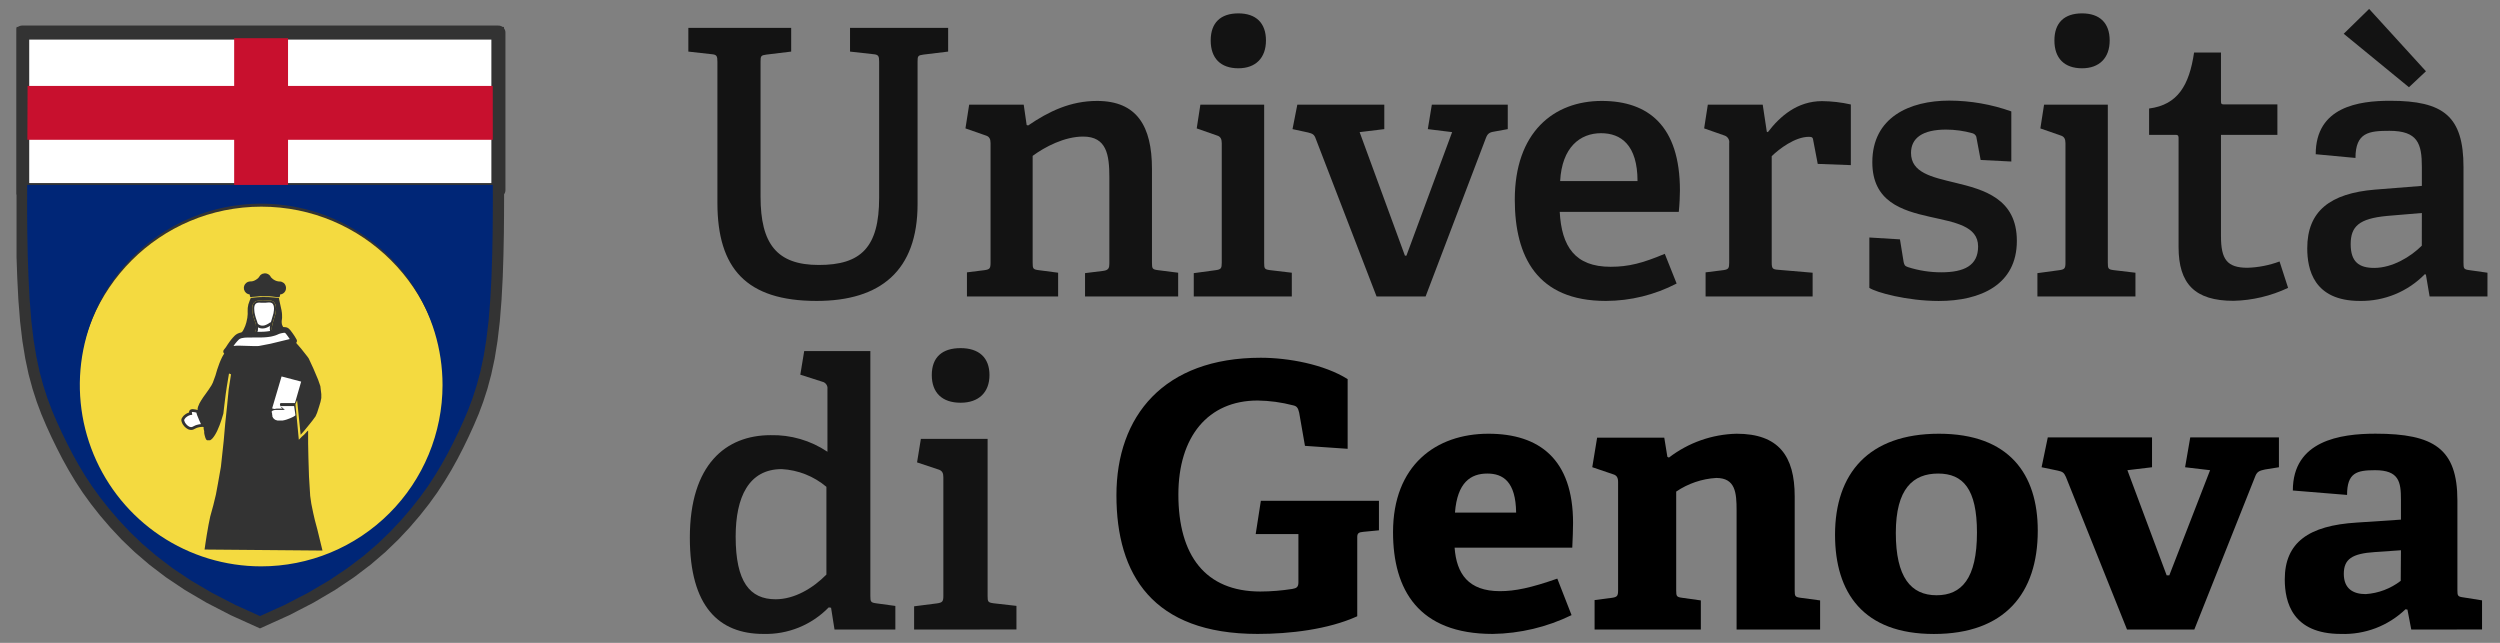
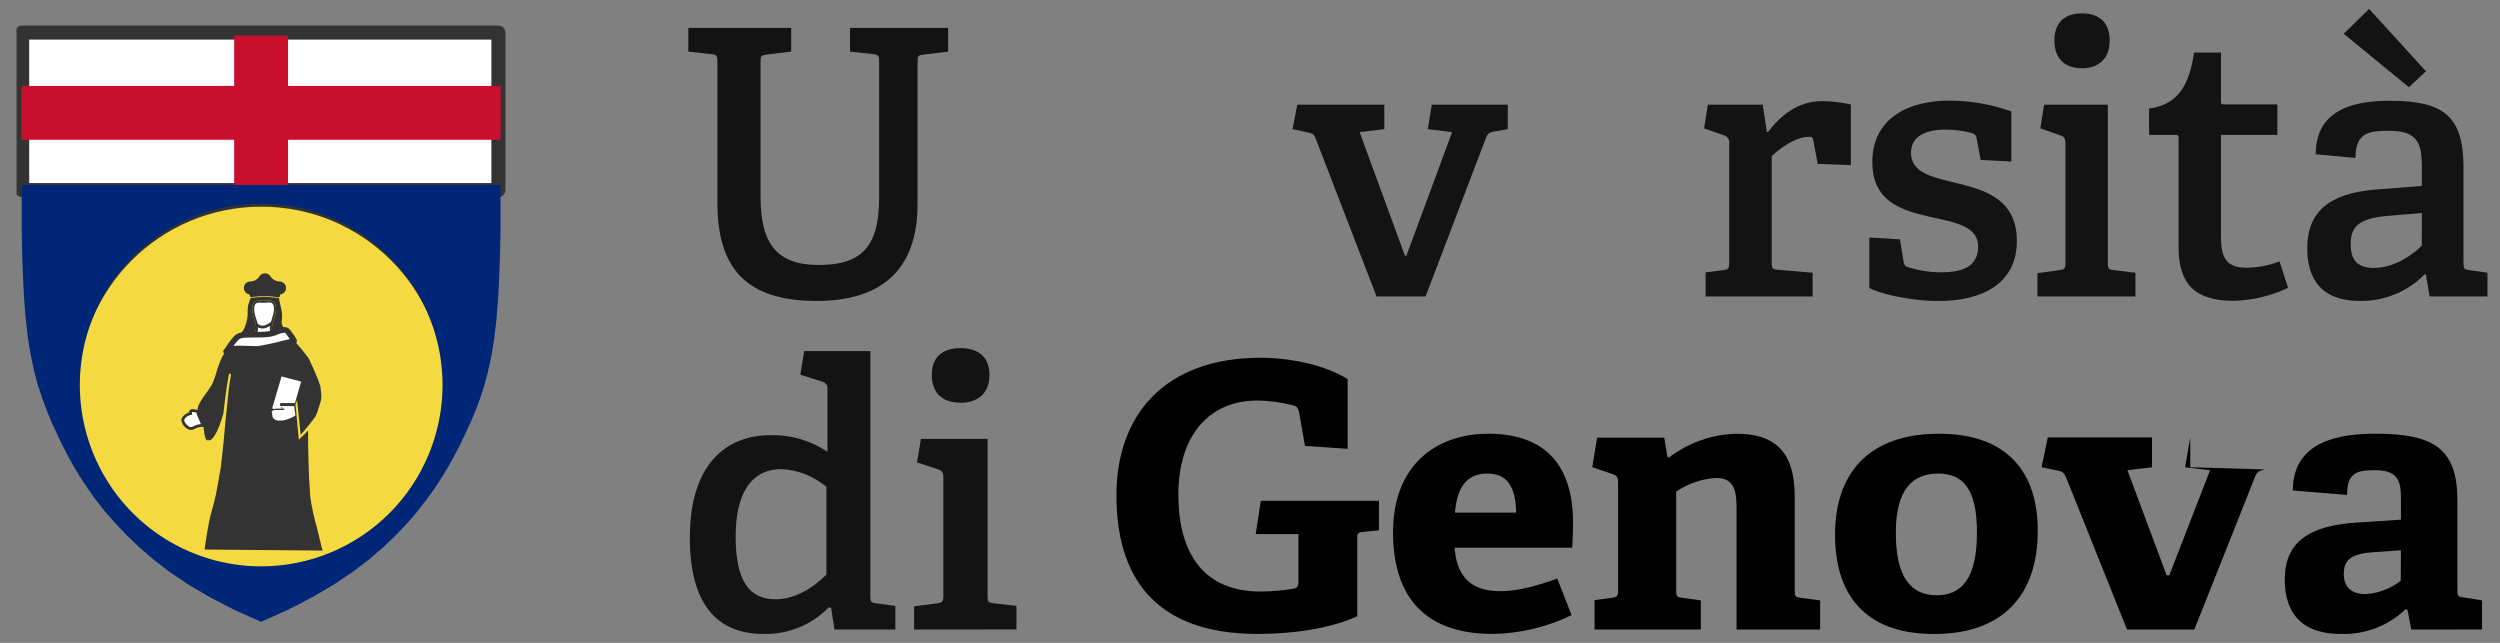
<svg xmlns="http://www.w3.org/2000/svg" width="140" height="36" viewBox="0 0 140 36" fill="none">
  <rect x="0" y="0" width="140" height="36" fill="#808080" stroke="none" />
  <g clip-path="url(#clip0_80_1496)">
    <path d="M27.911 1.825H1.242V10.644H27.911V1.825Z" fill="white" stroke="#333333" stroke-width="0.788" stroke-linecap="round" stroke-linejoin="round" />
    <path d="M14.637 32.486C20.526 32.486 25.299 27.716 25.299 21.833C25.299 15.949 20.526 11.179 14.637 11.179C8.749 11.179 3.975 15.949 3.975 21.833C3.975 27.716 8.749 32.486 14.637 32.486Z" fill="#F4DA40" stroke="#333333" stroke-width="0.788" stroke-linecap="round" stroke-linejoin="round" />
    <path d="M15.216 18.616L15.137 18.634L15.027 18.651L14.912 18.665L14.808 18.674L14.591 18.683H14.275" stroke="black" stroke-width="0.112" stroke-linecap="round" stroke-linejoin="round" />
    <path d="M11.042 23.033L10.92 23.007L10.816 22.993L10.782 22.99L10.747 22.996L10.721 23.001L10.701 23.013L10.683 23.03L10.672 23.051L10.666 23.077V23.1V23.12L10.672 23.14L10.675 23.16L10.646 23.163L10.625 23.169L10.594 23.181L10.553 23.195L10.512 23.215L10.478 23.233L10.437 23.259L10.394 23.291L10.336 23.34L10.284 23.406L10.255 23.456L10.241 23.479L10.238 23.493L10.235 23.516V23.537L10.241 23.566L10.246 23.589L10.27 23.652L10.29 23.696L10.31 23.73L10.336 23.765L10.374 23.814L10.414 23.855L10.469 23.904L10.527 23.942L10.57 23.968L10.646 23.991L10.704 23.997L10.744 23.994L10.793 23.982L10.845 23.956L10.892 23.933L10.952 23.904L10.998 23.884L11.048 23.869L11.114 23.852L11.189 23.837L11.27 23.829L11.337 23.826L11.363 23.829L11.291 23.638L11.224 23.493L11.161 23.337L11.111 23.218L11.079 23.111L11.062 23.036L11.042 23.033Z" fill="white" stroke="#333333" stroke-width="0.158" stroke-miterlimit="10" />
    <path d="M15.991 18.44L15.918 18.437L15.846 18.451L15.765 18.463L15.652 18.486L15.566 18.512L15.464 18.55L15.401 18.578L15.357 18.596L15.325 18.608L15.302 18.61L15.282 18.602L15.265 18.581L15.25 18.558L15.236 18.509L15.227 18.437V18.356L15.236 18.26L15.262 18.13L15.305 17.986L15.427 17.572L15.453 17.39L15.459 17.259L15.447 17.144L15.43 17.066L15.386 16.979L15.354 16.933L15.314 16.895L15.271 16.869L15.216 16.846L15.169 16.831L15.114 16.826L15.059 16.823L14.978 16.828L14.892 16.837H14.825L14.761 16.84H14.695L14.591 16.837L14.53 16.831L14.469 16.834L14.4 16.846L14.368 16.852L14.331 16.866L14.299 16.884L14.273 16.901L14.247 16.921L14.226 16.944L14.2 16.976L14.183 17.005L14.154 17.066L14.137 17.124L14.125 17.199L14.122 17.262L14.125 17.404L14.143 17.52L14.171 17.662L14.212 17.809L14.241 17.905L14.287 18.032L14.319 18.142L14.336 18.263V18.402L14.325 18.503L14.249 18.628L14.186 18.674H14.116L14.044 18.671L13.96 18.674L13.885 18.677L13.738 18.683L13.656 18.694L13.538 18.717L13.411 18.752L13.492 18.671L13.602 18.526L13.656 18.425L13.735 18.246L13.795 18.058L13.85 17.803L13.871 17.584L13.868 17.439L13.873 17.245L13.908 17.046L13.989 16.817L14.044 16.684L14.229 16.664L14.423 16.646L14.611 16.635L14.753 16.632L15.071 16.638L15.395 16.664L15.621 16.687L15.635 16.776L15.699 17.074L15.765 17.375L15.788 17.529L15.794 17.618L15.797 17.771L15.794 17.829L15.785 17.902L15.777 17.959L15.774 18.015L15.777 18.087L15.791 18.171L15.82 18.243L15.855 18.307L15.916 18.364L15.991 18.44Z" fill="#333333" />
    <path d="M15.216 18.616L15.195 18.581L15.178 18.521L15.166 18.443V18.356L15.178 18.252L15.204 18.116L15.25 17.971L15.369 17.56L15.395 17.384L15.401 17.262L15.389 17.152L15.372 17.086L15.337 17.011L15.311 16.973L15.277 16.941L15.245 16.921L15.198 16.901L15.158 16.889L15.109 16.884L15.059 16.881L14.984 16.886L14.895 16.895L14.828 16.898H14.762H14.695L14.588 16.895L14.527 16.889L14.472 16.892L14.412 16.901L14.386 16.91L14.354 16.921L14.328 16.936L14.307 16.947L14.287 16.965L14.27 16.982L14.25 17.008L14.232 17.034L14.209 17.086L14.195 17.138L14.183 17.205L14.18 17.262L14.186 17.401L14.197 17.508L14.226 17.647L14.267 17.795L14.296 17.887L14.342 18.015L14.374 18.13L14.394 18.258V18.405L14.383 18.521L14.293 18.668L14.276 18.683" fill="white" />
    <path d="M15.216 18.616L15.195 18.581L15.178 18.521L15.166 18.443V18.356L15.178 18.252L15.204 18.116L15.25 17.971L15.369 17.56L15.395 17.384L15.401 17.262L15.389 17.152L15.372 17.086L15.337 17.011L15.311 16.973L15.277 16.941L15.245 16.921L15.198 16.901L15.158 16.889L15.109 16.884L15.059 16.881L14.984 16.886L14.895 16.895L14.828 16.898H14.762H14.695L14.588 16.895L14.527 16.889L14.472 16.892L14.412 16.901L14.386 16.91L14.354 16.921L14.328 16.936L14.307 16.947L14.287 16.965L14.27 16.982L14.25 17.008L14.232 17.034L14.209 17.086L14.195 17.138L14.183 17.205L14.18 17.262L14.186 17.401L14.197 17.508L14.226 17.647L14.267 17.795L14.296 17.887L14.342 18.015L14.374 18.13L14.394 18.258V18.405L14.383 18.521L14.293 18.668L14.276 18.683" stroke="#333333" stroke-width="0.112" stroke-linecap="round" stroke-linejoin="round" />
    <path d="M14.386 18.188L14.423 18.22L14.458 18.246L14.484 18.26L14.519 18.278L14.562 18.295L14.606 18.307L14.675 18.315L14.762 18.312L14.834 18.298L14.901 18.275L14.967 18.246L15.06 18.197L15.155 18.133" stroke="#333333" stroke-width="0.158" stroke-linecap="round" stroke-linejoin="round" />
    <path d="M13.986 16.493L13.874 16.461L13.787 16.409L13.712 16.322L13.662 16.204L13.657 16.079L13.683 15.987L13.72 15.917L13.784 15.848L13.845 15.805L13.926 15.773L13.995 15.761L14.114 15.755L14.224 15.723L14.31 15.68L14.394 15.625L14.461 15.57L14.51 15.507L14.568 15.423L14.585 15.405L14.661 15.35L14.707 15.33L14.819 15.307L14.9 15.31L15.002 15.345L15.074 15.391L15.123 15.443L15.164 15.507L15.169 15.524L15.288 15.634L15.384 15.692L15.447 15.721L15.514 15.744L15.606 15.761L15.719 15.767L15.786 15.787L15.887 15.845L15.945 15.906L15.991 15.99L16.011 16.062L16.017 16.134L16.003 16.238L15.968 16.314L15.919 16.38L15.867 16.424L15.803 16.461L15.739 16.481L15.69 16.49L15.684 16.496V16.525L15.679 16.559L15.664 16.609L15.65 16.64L15.618 16.646L15.456 16.632L15.251 16.606L15.086 16.591H14.819L14.565 16.588L14.322 16.612L14.131 16.626L14.047 16.643L14.024 16.635L14.01 16.62L14.001 16.594L13.992 16.559L13.986 16.493Z" fill="#333333" />
    <path d="M13.113 4.813H1.21V7.827H13.113V10.647H16.13V7.827H28.033L28.038 4.813H16.13V1.995H13.113V4.813Z" fill="#C8102E" />
    <path d="M28.036 10.555V10.358H1.216V11.926V12.964L1.239 14.144L1.282 15.402L1.346 16.666L1.441 17.87L1.569 18.957L1.728 19.929L1.916 20.797L2.127 21.59L2.373 22.324L2.627 22.998L2.885 23.64L3.174 24.259L3.463 24.873L3.779 25.483L4.117 26.096L4.487 26.712L4.898 27.337L5.358 27.979L5.861 28.622L6.44 29.278L7.07 29.949L7.782 30.632L8.589 31.326L9.497 32.029L10.544 32.732L11.739 33.435L13.093 34.135L14.62 34.826L16.15 34.135L17.504 33.435L18.698 32.732L19.746 32.029L20.668 31.329L21.475 30.635L22.187 29.952L22.817 29.281L23.381 28.624L23.885 27.979L24.339 27.349L24.747 26.724L25.12 26.108L25.458 25.495L25.774 24.884L26.063 24.271L26.352 23.652L26.624 23.01L26.879 22.336L27.113 21.61L27.327 20.817L27.515 19.95L27.674 18.978L27.801 17.89L27.897 16.687L27.96 15.423L28.004 14.164L28.027 12.984V11.946V10.555H28.036ZM14.62 31.716C12.612 31.715 10.649 31.119 8.979 30.002C7.31 28.886 6.009 27.299 5.241 25.443C4.474 23.587 4.273 21.546 4.666 19.576C5.058 17.606 6.026 15.797 7.447 14.377C8.867 12.958 10.677 11.991 12.647 11.6C14.616 11.208 16.658 11.41 18.514 12.178C20.369 12.947 21.955 14.249 23.07 15.919C24.186 17.589 24.782 19.552 24.782 21.561C24.781 22.895 24.518 24.216 24.007 25.448C23.496 26.68 22.748 27.8 21.804 28.743C20.86 29.686 19.74 30.434 18.508 30.944C17.275 31.454 15.954 31.717 14.62 31.716Z" fill="#002677" />
-     <path d="M27.908 1.822L27.914 11.206L27.911 12.03L27.902 13.068L27.879 14.248L27.839 15.504L27.772 16.765L27.677 17.965L27.549 19.05L27.393 20.019L27.205 20.893L26.994 21.682L26.76 22.405L26.508 23.079L26.236 23.716L25.953 24.335L25.655 24.948L25.34 25.558L25.001 26.169L24.631 26.782L24.226 27.404L23.772 28.032L23.269 28.671L22.707 29.327L22.08 29.995L21.371 30.678L20.567 31.369L19.647 32.067L18.603 32.767L17.411 33.469L16.063 34.167L14.559 34.846L13.058 34.167L11.707 33.469L10.518 32.77L9.471 32.069L8.554 31.369L7.747 30.678L7.038 29.998L6.411 29.327L5.85 28.674L5.346 28.034L4.892 27.407L4.484 26.785L4.117 26.172L3.776 25.558L3.463 24.948L3.165 24.338L2.882 23.719L2.61 23.079L2.358 22.408L2.124 21.685L1.91 20.895L1.725 20.025L1.566 19.053L1.438 17.968L1.343 16.765L1.279 15.504L1.236 14.248L1.213 13.068L1.204 12.03V11.206L1.242 1.825L27.908 1.822Z" stroke="#333333" stroke-width="0.63" stroke-miterlimit="10" />
    <path d="M16.471 19.091L16.422 19.007L16.352 18.891L16.251 18.744L16.133 18.587L16.084 18.538L16.063 18.518L16.04 18.503L16.02 18.492L15.988 18.483L15.956 18.48L15.927 18.477H15.893L15.852 18.483L15.736 18.503L15.632 18.529L15.574 18.55L15.525 18.57L15.499 18.581L15.453 18.602L15.36 18.637L15.259 18.665L15.149 18.692L15.036 18.709L14.918 18.723L14.811 18.732L14.594 18.741H14.163L13.833 18.744L13.729 18.749L13.636 18.758L13.57 18.77L13.524 18.778L13.48 18.787L13.437 18.801L13.393 18.819L13.362 18.833L13.324 18.856L13.295 18.877L13.246 18.92L13.159 19.012L13.061 19.128L12.991 19.221L12.893 19.36L12.838 19.446L12.771 19.548L12.662 19.686L12.737 19.631L12.809 19.594L12.876 19.571L12.951 19.556L13.035 19.536L13.148 19.527L13.269 19.516H13.431L13.529 19.519L14.215 19.539L14.498 19.536L15.187 19.403L16.471 19.091Z" fill="white" stroke="#333333" stroke-width="0.317" stroke-linecap="round" stroke-linejoin="round" />
    <path d="M17.206 21.176L15.537 20.728L14.131 24.268L16.691 24.734L16.517 22.617L17.206 21.176Z" fill="white" />
    <path d="M12.717 22.724L12.613 23.707L12.526 24.699L12.37 26.145L12.207 27.068L12.092 27.69L11.944 28.3L11.774 28.919L11.678 29.388L11.577 29.967L11.513 30.377L11.456 30.774L18.059 30.831L17.77 29.643L17.634 29.136L17.541 28.732L17.434 28.211L17.371 27.771L17.304 26.689L17.272 25.665L17.255 24.838V24.3V24.109L17.194 24.164L17.041 24.332L16.905 24.453L16.734 24.627L16.546 22.637L16.639 22.414L16.836 24.349L17.035 24.124L17.325 23.768L17.489 23.562L17.669 23.317L17.756 23.12L17.868 22.773L17.946 22.515L17.993 22.29V22.076L17.941 21.627L17.813 21.26L17.547 20.632L17.287 20.071L17.226 19.984L16.862 19.522L16.486 19.091L16.413 19.111L15.193 19.4L14.715 19.504L14.496 19.539H14.206L13.775 19.516H13.472H13.252L13.02 19.539L12.896 19.568L12.792 19.605L12.728 19.64L12.653 19.695L12.598 19.75L12.54 19.825L12.476 19.929L12.427 20.022L12.355 20.178L12.283 20.355L12.164 20.693L12.063 21.037L11.918 21.431L11.843 21.578L11.696 21.804L11.522 22.05L11.38 22.246L11.259 22.434L11.169 22.591L11.091 22.776L11.068 22.865V22.941V22.981V23.019V23.062L11.085 23.123L11.114 23.212L11.155 23.311L11.178 23.366L11.213 23.447L11.262 23.551L11.314 23.667L11.36 23.771L11.383 23.831L11.403 23.924V24.011L11.435 24.147V24.251L11.458 24.367L11.499 24.511L11.513 24.546L11.539 24.598L11.562 24.63L11.597 24.656H11.629H11.675H11.71H11.759L11.794 24.639L11.829 24.613L11.855 24.589L11.907 24.54L11.97 24.459L12.04 24.355L12.115 24.222L12.167 24.118L12.297 23.811L12.398 23.522L12.508 23.166L12.563 22.692L12.644 22.038L12.702 21.645L12.824 20.916L12.937 20.962L12.809 21.789L12.717 22.724ZM15.768 21.081L16.865 21.37L16.517 22.573H16.376H16.156H16.037H15.968H15.91H15.867H15.82H15.791H15.757H15.71L15.679 22.622V22.674L15.693 22.712L15.71 22.744L15.728 22.764L15.757 22.793L15.797 22.819L15.901 22.883H15.818H15.713H15.592H15.482L15.363 22.903L15.239 22.871L15.768 21.081ZM15.21 23.088V23.062L15.225 23.036L15.248 23.01L15.274 22.993L15.337 22.97L15.424 22.955H15.482H15.569H15.69H15.794H15.884H15.925H15.948V22.938H15.93L15.898 22.917L15.794 22.857L15.76 22.831L15.736 22.808V22.79V22.767V22.741H15.774H15.797H15.846H15.893H15.956H16.034H16.153H16.367H16.419H16.471L16.546 23.253L16.503 23.291L16.445 23.328L16.396 23.354L16.306 23.395L16.231 23.427L16.156 23.456L16.055 23.493L15.959 23.522L15.835 23.548H15.742H15.638H15.534L15.421 23.513L15.346 23.461L15.297 23.406L15.251 23.32V23.262L15.236 23.184V23.111L15.21 23.088Z" fill="#333333" />
    <path d="M49.232 3.45C49.232 3.138 49.191 3.057 48.902 3.034L47.601 2.889V1.559H53.096V2.889L51.714 3.057C51.404 3.098 51.384 3.138 51.384 3.45V11.428C51.384 15.168 49.298 16.852 45.729 16.852C41.786 16.852 40.175 15.024 40.175 11.356V3.45C40.175 3.138 40.135 3.057 39.846 3.034L38.547 2.889V1.559H44.306V2.889L42.92 3.057C42.611 3.098 42.591 3.138 42.591 3.45V11.014C42.591 13.652 43.499 14.838 45.853 14.838C48.208 14.838 49.232 13.861 49.232 11.075V3.45Z" fill="#131313" />
-     <path d="M60.762 16.603V15.295L61.791 15.168C62.081 15.128 62.124 15.003 62.124 14.755V9.933C62.124 8.686 61.98 7.648 60.658 7.648C59.605 7.648 58.511 8.226 57.829 8.729V14.711C57.829 15.044 57.849 15.087 58.158 15.128L59.255 15.272V16.603H54.149V15.252L55.139 15.128C55.428 15.087 55.471 15.024 55.471 14.711V8.021C55.471 7.792 55.408 7.648 55.202 7.587L54.065 7.19L54.274 5.86H57.328L57.493 7.002L57.577 7.026C58.734 6.236 59.949 5.652 61.436 5.652C63.666 5.652 64.51 7.066 64.51 9.455V14.711C64.51 15.044 64.531 15.087 64.84 15.128L65.977 15.272V16.603H60.762Z" fill="#131313" />
-     <path d="M66.851 16.603V15.296L68.089 15.128C68.378 15.087 68.418 15.024 68.418 14.711V8.021C68.418 7.792 68.355 7.648 68.149 7.587L67.016 7.191L67.221 5.86H70.793V14.711C70.793 15.044 70.813 15.087 71.123 15.128L72.341 15.272V16.603H66.851ZM69.347 3.824C68.355 3.824 67.799 3.262 67.799 2.267C67.799 1.272 68.355 0.749 69.347 0.749C70.339 0.749 70.894 1.29 70.894 2.267C70.894 3.245 70.316 3.824 69.347 3.824Z" fill="#131313" />
    <path d="M77.088 16.603L73.683 7.772C73.599 7.523 73.495 7.482 73.249 7.419L72.381 7.231L72.65 5.86H77.521V7.231L76.139 7.399L78.676 14.318H78.759L81.319 7.399L79.957 7.231L80.183 5.86H84.435V7.231L83.735 7.358C83.466 7.399 83.321 7.439 83.217 7.711L79.833 16.603H77.088Z" fill="#131313" />
-     <path d="M93.891 15.877C92.666 16.515 91.306 16.849 89.925 16.852C86.086 16.852 84.828 14.379 84.828 11.179C84.828 7.419 86.995 5.652 89.699 5.652C92.302 5.652 94.076 7.046 94.076 10.662C94.076 10.931 94.055 11.472 94.012 11.865H87.345C87.449 13.797 88.192 14.94 90.194 14.94C91.206 14.94 91.99 14.734 93.228 14.214L93.891 15.877ZM91.701 10.141C91.701 8.116 90.772 7.459 89.659 7.459C88.481 7.459 87.469 8.249 87.368 10.141H91.701Z" fill="#131313" />
    <path d="M95.513 16.603V15.252L96.505 15.128C96.794 15.087 96.835 15.024 96.835 14.711V8.021C96.85 7.928 96.831 7.833 96.781 7.754C96.732 7.674 96.656 7.615 96.566 7.587L95.432 7.19L95.638 5.86H98.712L98.941 7.378L99.001 7.399C99.684 6.505 100.653 5.663 102.036 5.663C102.578 5.668 103.118 5.731 103.647 5.851V9.247L101.793 9.178L101.547 7.89C101.527 7.702 101.483 7.662 101.298 7.662C100.514 7.662 99.626 8.347 99.216 8.744V14.691C99.216 15.024 99.256 15.087 99.566 15.107L101.507 15.272V16.603H95.513Z" fill="#131313" />
    <path d="M110.916 8.958L110.69 7.752C110.689 7.685 110.666 7.621 110.625 7.569C110.583 7.517 110.526 7.479 110.462 7.463C109.979 7.327 109.48 7.258 108.978 7.257C107.656 7.257 107.017 7.734 107.017 8.565C107.017 9.667 108.174 9.915 109.473 10.228C111.104 10.621 112.944 11.122 112.944 13.491C112.944 15.941 110.919 16.855 108.567 16.855C106.794 16.852 105.059 16.375 104.683 16.12V13.3L106.398 13.404L106.603 14.671C106.644 14.838 106.664 14.899 106.852 14.96C107.452 15.152 108.079 15.25 108.709 15.249C109.988 15.249 110.774 14.876 110.774 13.803C110.774 12.646 109.452 12.452 108.07 12.14C106.499 11.787 104.85 11.287 104.85 9.085C104.85 6.572 106.933 5.634 109.163 5.634C110.346 5.637 111.52 5.842 112.634 6.239V9.045L110.916 8.958Z" fill="#131313" />
    <path d="M114.095 16.603V15.296L115.333 15.128C115.622 15.087 115.666 15.024 115.666 14.711V8.021C115.666 7.792 115.602 7.648 115.397 7.587L114.26 7.191L114.468 5.86H118.038V14.711C118.038 15.044 118.058 15.087 118.368 15.128L119.585 15.272V16.603H114.095ZM116.594 3.824C115.602 3.824 115.047 3.262 115.047 2.267C115.047 1.272 115.602 0.749 116.594 0.749C117.587 0.749 118.142 1.29 118.142 2.267C118.142 3.245 117.563 3.824 116.594 3.824Z" fill="#131313" />
    <path d="M128.133 16.12C127.176 16.573 126.136 16.821 125.078 16.846C122.909 16.846 122 15.891 122 13.835V7.76C122 7.636 122 7.552 121.835 7.552H120.349V6.077C121.96 5.869 122.599 4.769 122.868 2.941H124.375V5.64C124.375 5.788 124.375 5.848 124.54 5.848H127.534V7.552H124.375V13.227C124.375 14.517 124.705 14.995 125.862 14.995C126.475 14.975 127.08 14.856 127.655 14.642L128.133 16.12Z" fill="#131313" />
    <path d="M136.058 16.603L135.85 15.376L135.789 15.356C135.317 15.839 134.751 16.221 134.127 16.478C133.502 16.735 132.831 16.862 132.156 16.852C129.553 16.852 129.206 15.067 129.206 13.901C129.206 11.824 130.484 10.826 133.003 10.618L135.624 10.41V9.351C135.624 8.044 135.396 7.326 133.808 7.326C132.671 7.326 131.907 7.41 131.907 8.845L129.68 8.637C129.68 5.976 132.095 5.643 133.848 5.643C136.842 5.643 137.956 6.511 137.956 9.363V14.711C137.956 15.044 137.976 15.087 138.285 15.128L139.298 15.272V16.603H136.058ZM134.901 4.885L131.248 1.891L132.671 0.5L135.853 3.991L134.901 4.885ZM135.624 11.928L133.663 12.093C132.115 12.241 131.638 12.672 131.638 13.673C131.638 14.674 132.113 15.003 132.957 15.003C133.97 15.003 135.002 14.379 135.621 13.757L135.624 11.928Z" fill="#131313" />
    <path d="M46.733 35.254L46.539 34.033L46.409 34.013C45.935 34.501 45.364 34.885 44.734 35.141C44.104 35.397 43.427 35.519 42.747 35.5C40.268 35.5 38.631 33.973 38.631 30.111C38.631 26.001 40.656 24.369 43.155 24.369C44.286 24.343 45.397 24.667 46.337 25.298V21.789C46.35 21.697 46.327 21.602 46.273 21.526C46.22 21.449 46.139 21.395 46.047 21.376L44.818 20.982L45.035 19.66H48.74V33.374C48.74 33.704 48.761 33.744 49.085 33.788L50.14 33.932V35.254H46.733ZM46.279 27.262C45.575 26.669 44.698 26.321 43.78 26.27C41.928 26.27 41.197 27.84 41.197 30.05C41.197 32.59 41.992 33.559 43.435 33.559C44.491 33.559 45.527 32.94 46.279 32.176V27.262Z" fill="#131313" />
    <path d="M51.19 35.254V33.953L52.483 33.788C52.773 33.744 52.828 33.684 52.828 33.374V26.721C52.828 26.493 52.764 26.351 52.538 26.287L51.355 25.894L51.569 24.575H55.306V33.371C55.306 33.701 55.327 33.741 55.651 33.785L56.921 33.929V35.251L51.19 35.254ZM53.794 22.553C52.761 22.553 52.18 21.995 52.18 21.003C52.18 20.01 52.758 19.495 53.794 19.495C54.829 19.495 55.411 20.034 55.411 21.003C55.411 21.972 54.809 22.553 53.797 22.553H53.794Z" fill="#131313" />
    <path d="M76.353 29.782C76.092 29.802 76.006 29.863 76.006 30.071V34.511C74.368 35.254 72.216 35.5 70.429 35.5C64.545 35.5 62.52 32.177 62.52 27.737C62.52 23.297 65.17 20.034 70.599 20.034C72.15 20.034 74.154 20.404 75.468 21.231V25.133L73.078 24.968L72.754 23.111C72.691 22.822 72.604 22.738 72.41 22.698C71.763 22.529 71.098 22.438 70.429 22.429C67.649 22.429 65.989 24.453 65.989 27.696C65.989 31.104 67.499 33.125 70.579 33.125C71.178 33.123 71.775 33.074 72.367 32.981C72.604 32.94 72.711 32.88 72.711 32.611V29.906H70.319L70.608 28.046H77.221V29.698L76.353 29.782Z" fill="black" />
    <path d="M88.007 34.447C86.63 35.118 85.122 35.478 83.59 35.5C79.433 35.5 78.01 33.024 78.01 29.802C78.01 26.065 80.402 24.289 83.353 24.289C86.196 24.289 88.091 25.712 88.091 29.284C88.091 29.533 88.071 30.256 88.047 30.67H81.458C81.565 32.136 82.233 33.105 83.998 33.105C84.84 33.105 85.733 32.92 87.209 32.402L88.007 34.447ZM84.903 28.706C84.883 26.97 84.171 26.519 83.289 26.519C82.361 26.519 81.609 27.013 81.478 28.706H84.903Z" fill="black" />
    <path d="M97.249 35.254V28.584C97.249 27.592 97.185 26.765 96.109 26.765C95.307 26.813 94.533 27.077 93.867 27.528V33.065C93.867 33.394 93.891 33.435 94.212 33.478L95.247 33.623V35.254H89.297V33.603L90.269 33.478C90.558 33.435 90.613 33.374 90.613 33.065V26.99C90.613 26.762 90.547 26.617 90.324 26.556L89.167 26.163L89.439 24.508H93.199L93.373 25.582L93.46 25.625C94.549 24.788 95.876 24.32 97.249 24.289C99.598 24.289 100.503 25.527 100.503 27.797V33.065C100.503 33.394 100.523 33.435 100.847 33.478L101.926 33.623V35.254H97.249Z" fill="black" />
    <path d="M102.762 29.946C102.762 26.519 104.636 24.289 108.579 24.289C112.521 24.289 114.115 26.559 114.115 29.718C114.115 33.23 112.261 35.503 108.298 35.503C104.335 35.503 102.762 33.186 102.762 29.946ZM110.71 29.822C110.71 27.384 109.935 26.519 108.535 26.519C107.135 26.519 106.166 27.363 106.166 29.842C106.166 32.321 107.005 33.334 108.448 33.334C109.848 33.334 110.71 32.402 110.71 29.822Z" fill="black" />
-     <path d="M119.113 35.254L115.689 26.704C115.579 26.455 115.495 26.414 115.234 26.354L114.329 26.166L114.676 24.494H120.513V26.166L119.134 26.331L121.332 32.217H121.482L123.765 26.331L122.365 26.166L122.654 24.494H127.62V26.166L126.845 26.29C126.556 26.354 126.414 26.394 126.307 26.64L122.882 35.254H119.113Z" fill="black" />
+     <path d="M119.113 35.254L115.689 26.704C115.579 26.455 115.495 26.414 115.234 26.354L114.329 26.166L114.676 24.494H120.513V26.166L119.134 26.331L121.332 32.217H121.482L123.765 26.331L122.365 26.166L122.654 24.494V26.166L126.845 26.29C126.556 26.354 126.414 26.394 126.307 26.64L122.882 35.254H119.113Z" fill="black" />
    <path d="M135.031 35.254L134.817 34.138L134.71 34.118C134.23 34.578 133.663 34.938 133.041 35.176C132.419 35.413 131.756 35.524 131.091 35.5C128.378 35.5 127.947 33.724 127.947 32.446C127.947 30.38 129.284 29.429 131.977 29.264L134.453 29.099V27.962C134.453 26.993 134.346 26.331 133.006 26.331C131.974 26.331 131.436 26.475 131.436 27.716L128.399 27.468C128.399 24.679 131.048 24.286 133.027 24.286C136.301 24.286 137.614 25.13 137.614 28.023V33.041C137.614 33.371 137.634 33.412 137.958 33.455L138.994 33.62V35.251L135.031 35.254ZM134.453 30.814L132.989 30.916C131.716 30.999 131.253 31.309 131.253 32.136C131.253 32.963 131.771 33.27 132.48 33.27C133.193 33.222 133.875 32.963 134.441 32.527L134.453 30.814Z" fill="black" />
  </g>
  <defs>
    <clipPath id="clip0_80_1496">
      <rect width="138.371" height="35" fill="white" transform="translate(0.926 0.5)" />
    </clipPath>
  </defs>
</svg>